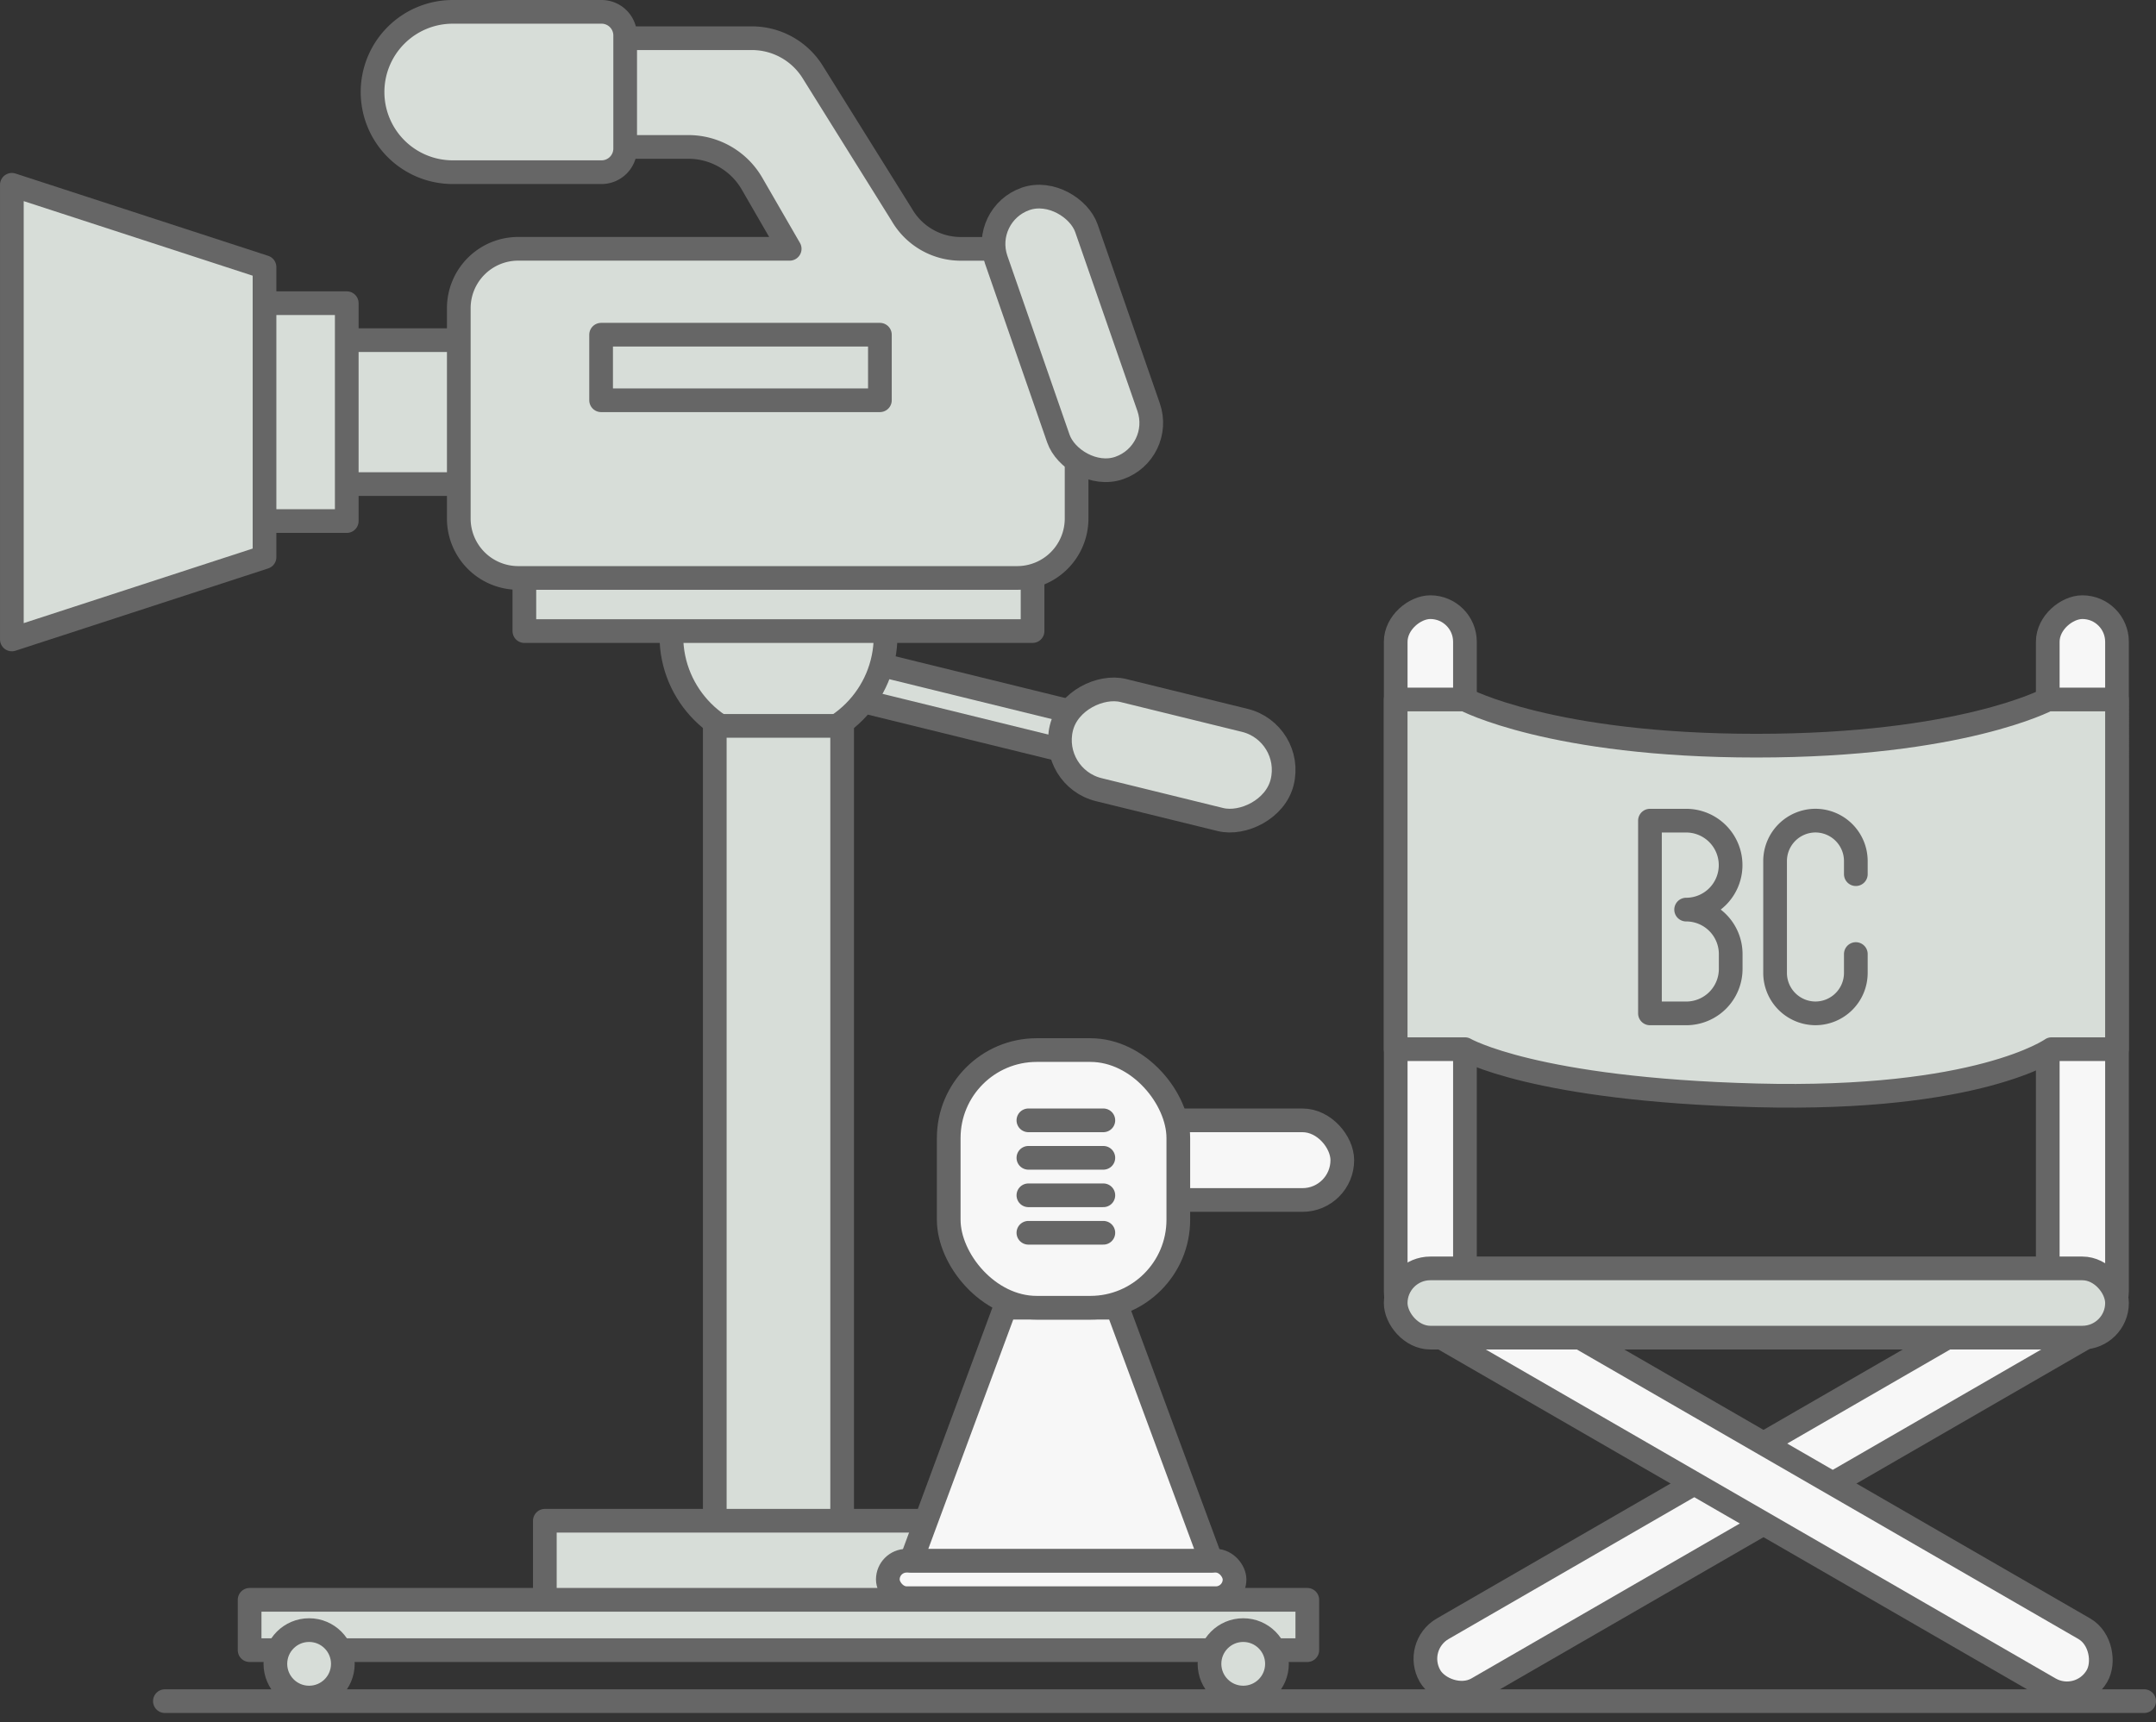
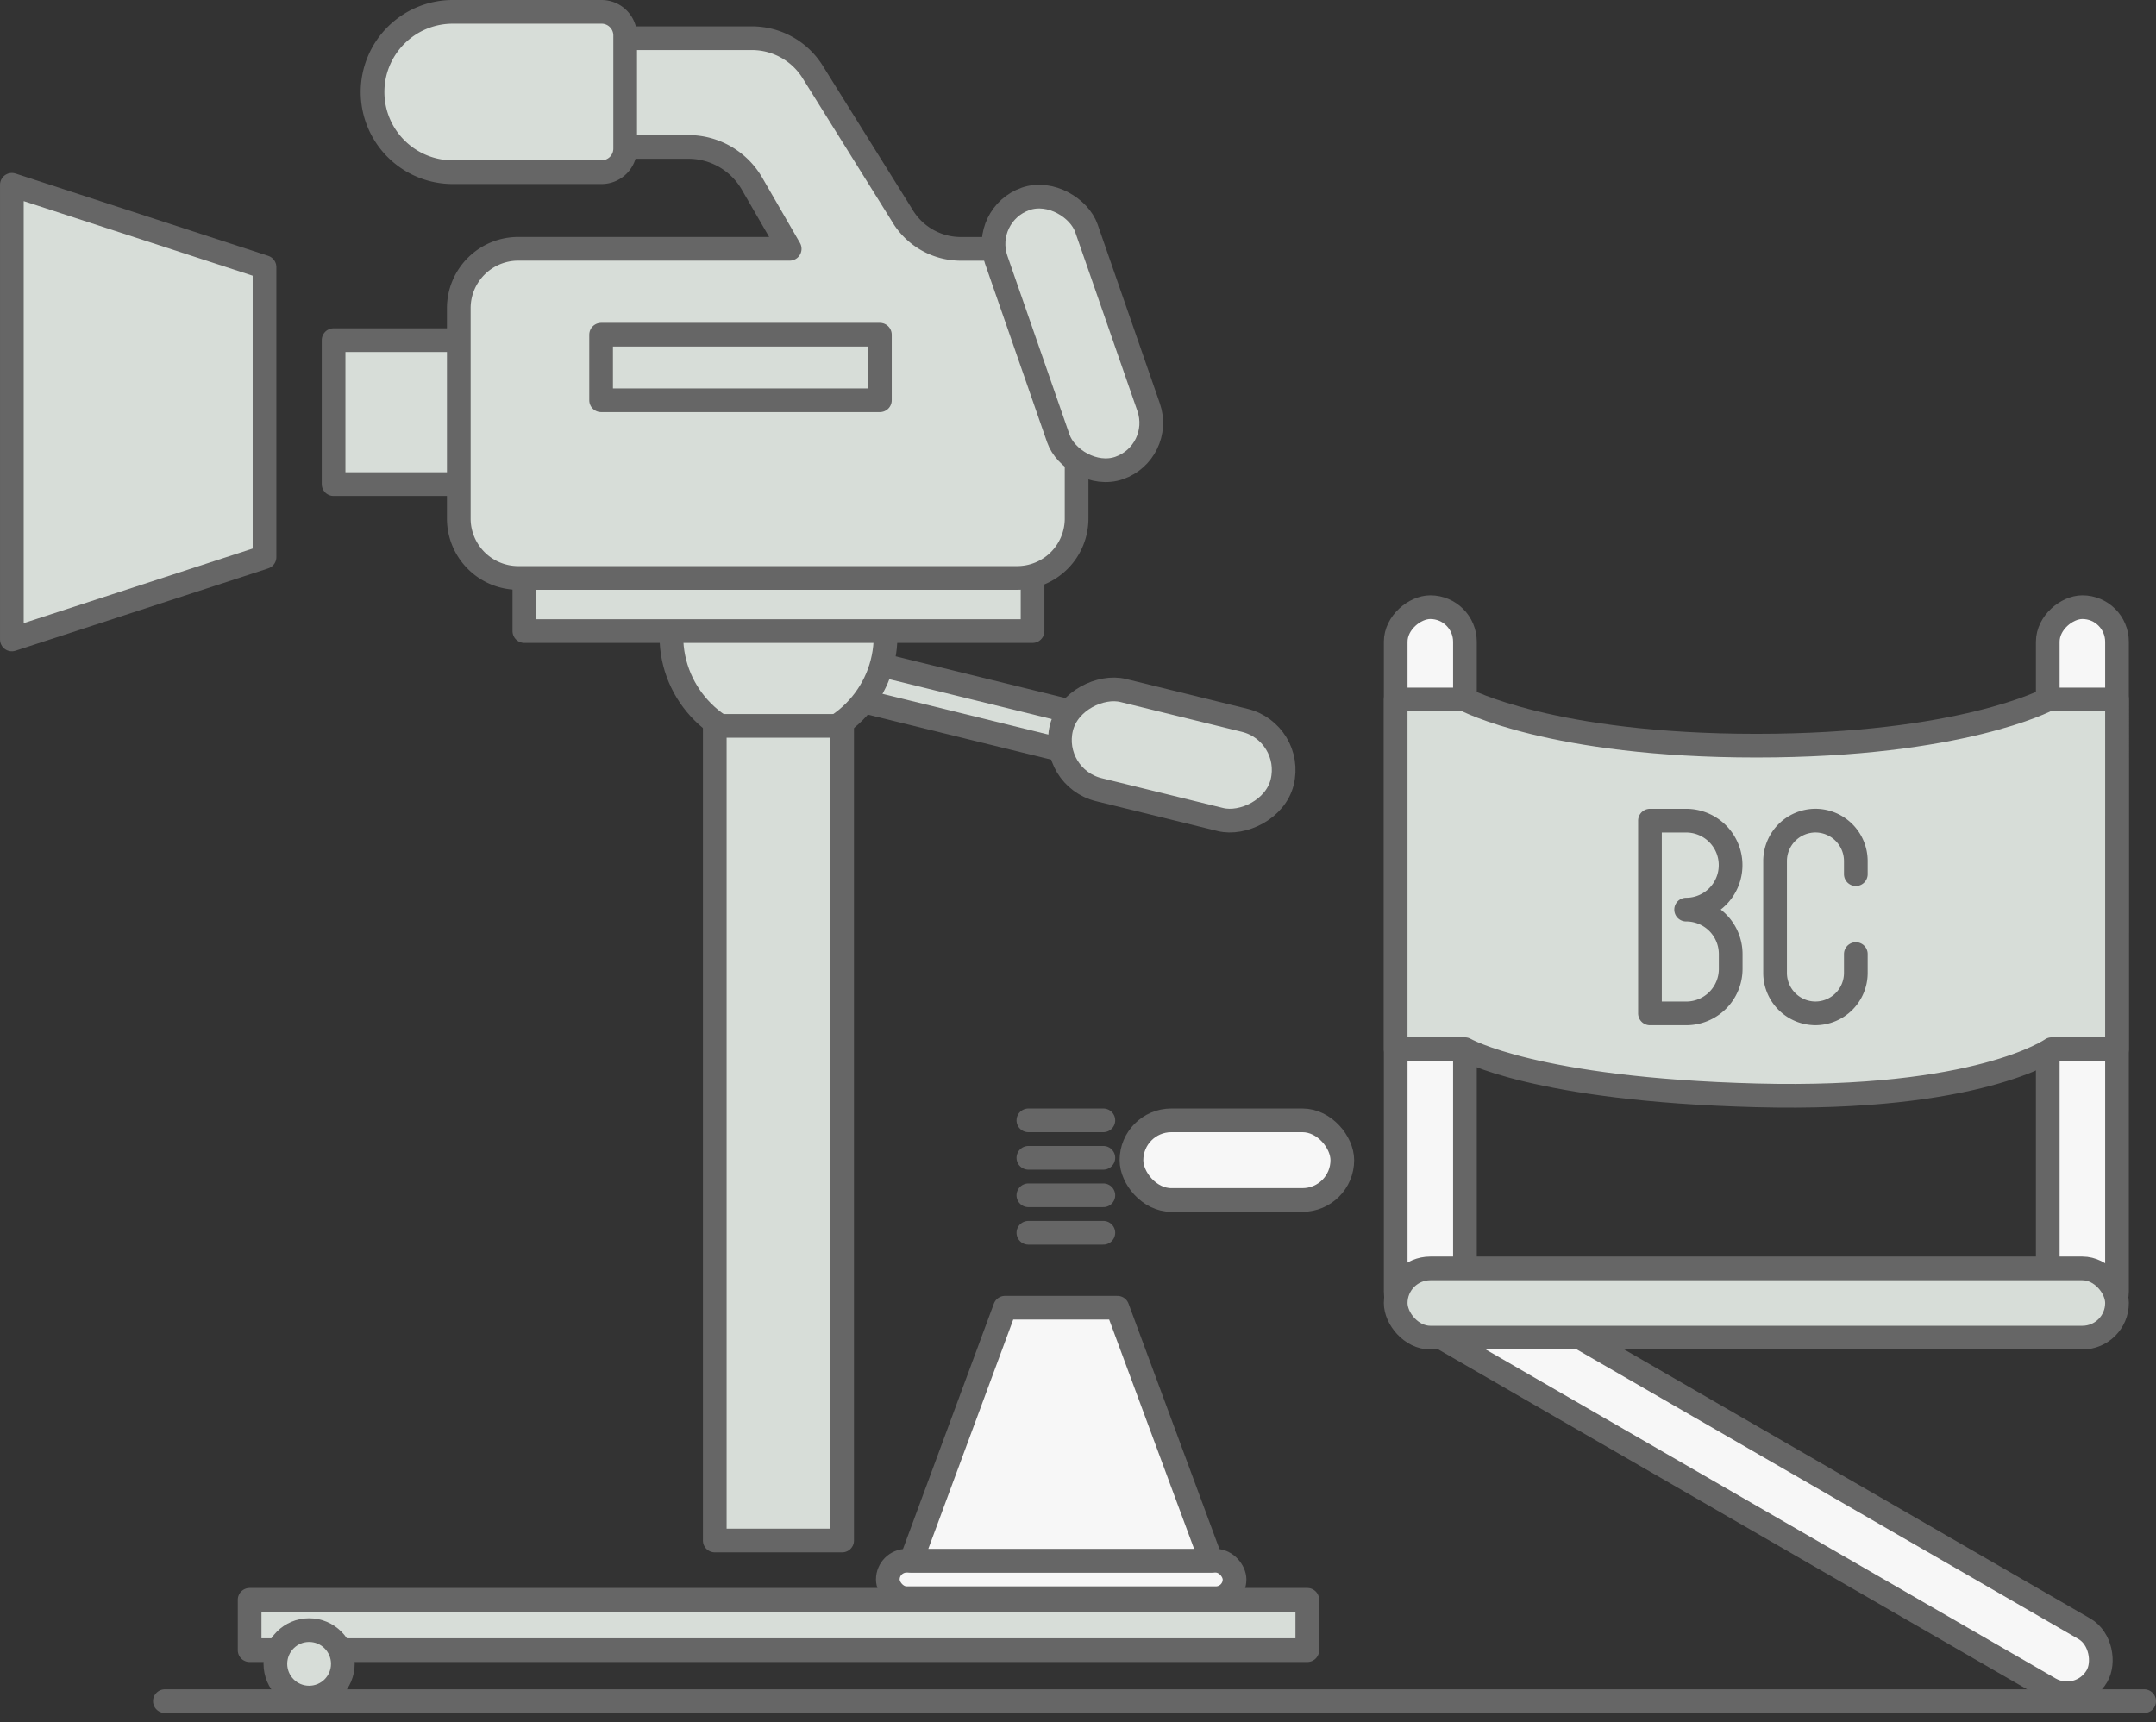
<svg xmlns="http://www.w3.org/2000/svg" width="182" height="145.398" viewBox="0 0 182 145.398">
  <rect x="0" y="0" width="182" height="145.398" fill="#333333" stroke="none" />
  <defs>
    <style>.a{fill:#d7ddd8;}.a,.b,.c{stroke:#666;stroke-linecap:round;stroke-linejoin:round;stroke-width:2px;}.b{fill:none;}.c{fill:#f7f7f7;}</style>
  </defs>
  <g transform="translate(-895.316 -475.199)">
    <rect class="a" width="35.046" height="3.338" transform="translate(964.75 530.126) rotate(13.799)" />
    <rect class="a" width="8.623" height="19.192" rx="4.311" transform="translate(983.886 540.84) rotate(-76.201)" />
    <circle class="a" cx="9.04" cy="9.04" r="9.04" transform="translate(951.991 519.868)" />
    <rect class="a" width="42.9" height="8.712" transform="translate(939.58 519.766)" />
    <rect class="a" width="12.517" height="12.154" transform="translate(923.476 503.917)" />
-     <rect class="a" width="11.96" height="18.395" transform="translate(912.628 500.796)" />
    <path class="a" d="M917.645,525.094l-21.328,6.947V493.657l21.328,6.947Z" transform="translate(0 -2.856)" />
    <path class="a" d="M988.5,496.644h-4.754a5.752,5.752,0,0,1-4.983-2.876l-7.525-12.062a6.046,6.046,0,0,0-5.131-2.846H945.879a4.739,4.739,0,0,0-4.782,4.119,4.6,4.6,0,0,0,4.565,5.06h15.083a6.205,6.205,0,0,1,5.375,3.1l3.178,5.5H946.385a5.018,5.018,0,0,0-5.019,5.019v17.751a5.018,5.018,0,0,0,5.019,5.019H988.5a5.018,5.018,0,0,0,5.019-5.019V501.663A5.018,5.018,0,0,0,988.5,496.644Z" transform="translate(-7.321 -0.435)" />
    <path class="a" d="M6.768,0H19.332a1.993,1.993,0,0,1,1.993,1.993v9.55a1.993,1.993,0,0,1-1.993,1.993H6.768A6.768,6.768,0,0,1,0,6.768v0A6.768,6.768,0,0,1,6.768,0Z" transform="translate(926.765 476.199)" />
    <rect class="a" width="8.066" height="24.055" rx="4.033" transform="translate(978.085 493.312) rotate(-19.166)" />
    <rect class="a" width="23.534" height="5.534" transform="translate(946.059 503.457)" />
    <rect class="a" width="10.752" height="68.778" transform="translate(955.654 536.48)" />
    <line class="b" x2="167.082" transform="translate(909.235 618.819)" />
-     <rect class="a" width="39.44" height="6.954" transform="translate(941.31 603.59)" />
    <rect class="a" width="89.285" height="4.25" transform="translate(916.388 610.265)" />
    <g transform="translate(1013.134 526.459)">
-       <rect class="c" width="65.011" height="5.845" rx="2.923" transform="translate(1.438 87.709) rotate(-29.999)" />
      <rect class="c" width="65.011" height="5.845" rx="2.923" transform="translate(57.739 92.771) rotate(-150.001)" />
      <rect class="c" width="60.697" height="5.845" rx="2.923" transform="translate(60.89) rotate(90)" />
      <rect class="c" width="60.697" height="5.845" rx="2.923" transform="translate(5.846 0) rotate(90)" />
      <path class="a" d="M1096.869,545.606h-5.846s-7.306,3.9-24.6,3.9-24.6-3.9-24.6-3.9h-5.846v29.522h5.846s5.846,3.41,24.6,3.9,24.925-3.9,24.925-3.9h5.52Z" transform="translate(-1035.979 -537.812)" />
      <rect class="a" width="60.89" height="5.845" rx="2.923" transform="translate(0 55.826)" />
      <path class="b" d="M1064.7,574.109h-3.06V557.838h3.054a3.754,3.754,0,0,1,3.754,3.818h0a3.755,3.755,0,0,1-3.754,3.691h.006a3.755,3.755,0,0,1,3.756,3.755v1.252A3.755,3.755,0,0,1,1064.7,574.109Z" transform="translate(-1040.176 -539.813)" />
      <path class="b" d="M1081.086,569.1v1.6a3.417,3.417,0,0,1-3.408,3.407h0a3.418,3.418,0,0,1-3.408-3.407v-9.458a3.418,3.418,0,0,1,3.408-3.407h0a3.417,3.417,0,0,1,3.408,3.407v1.112" transform="translate(-1042.243 -539.813)" />
    </g>
    <g transform="translate(970.262 563.852)">
      <rect class="c" width="17.799" height="6.724" rx="3.362" transform="translate(38.366 12.657) rotate(-180)" />
      <rect class="c" width="29.269" height="3.164" rx="1.582" transform="translate(29.269 46.276) rotate(180)" />
      <path class="c" d="M1004.49,607H995l-7.91,21.358H1012.4Z" transform="translate(-985.109 -585.248)" />
-       <rect class="c" width="19.381" height="21.754" rx="7.426" transform="translate(24.522 21.754) rotate(-180)" />
      <line class="c" x1="6.328" transform="translate(11.866 5.933)" />
      <line class="c" x1="6.328" transform="translate(11.866 9.097)" />
      <line class="c" x1="6.328" transform="translate(11.866 12.261)" />
      <line class="c" x1="6.328" transform="translate(11.866 15.425)" />
    </g>
    <circle class="a" cx="2.848" cy="2.848" r="2.848" transform="translate(918.562 612.822)" />
-     <circle class="a" cx="2.848" cy="2.848" r="2.848" transform="translate(997.416 612.822)" />
  </g>
</svg>